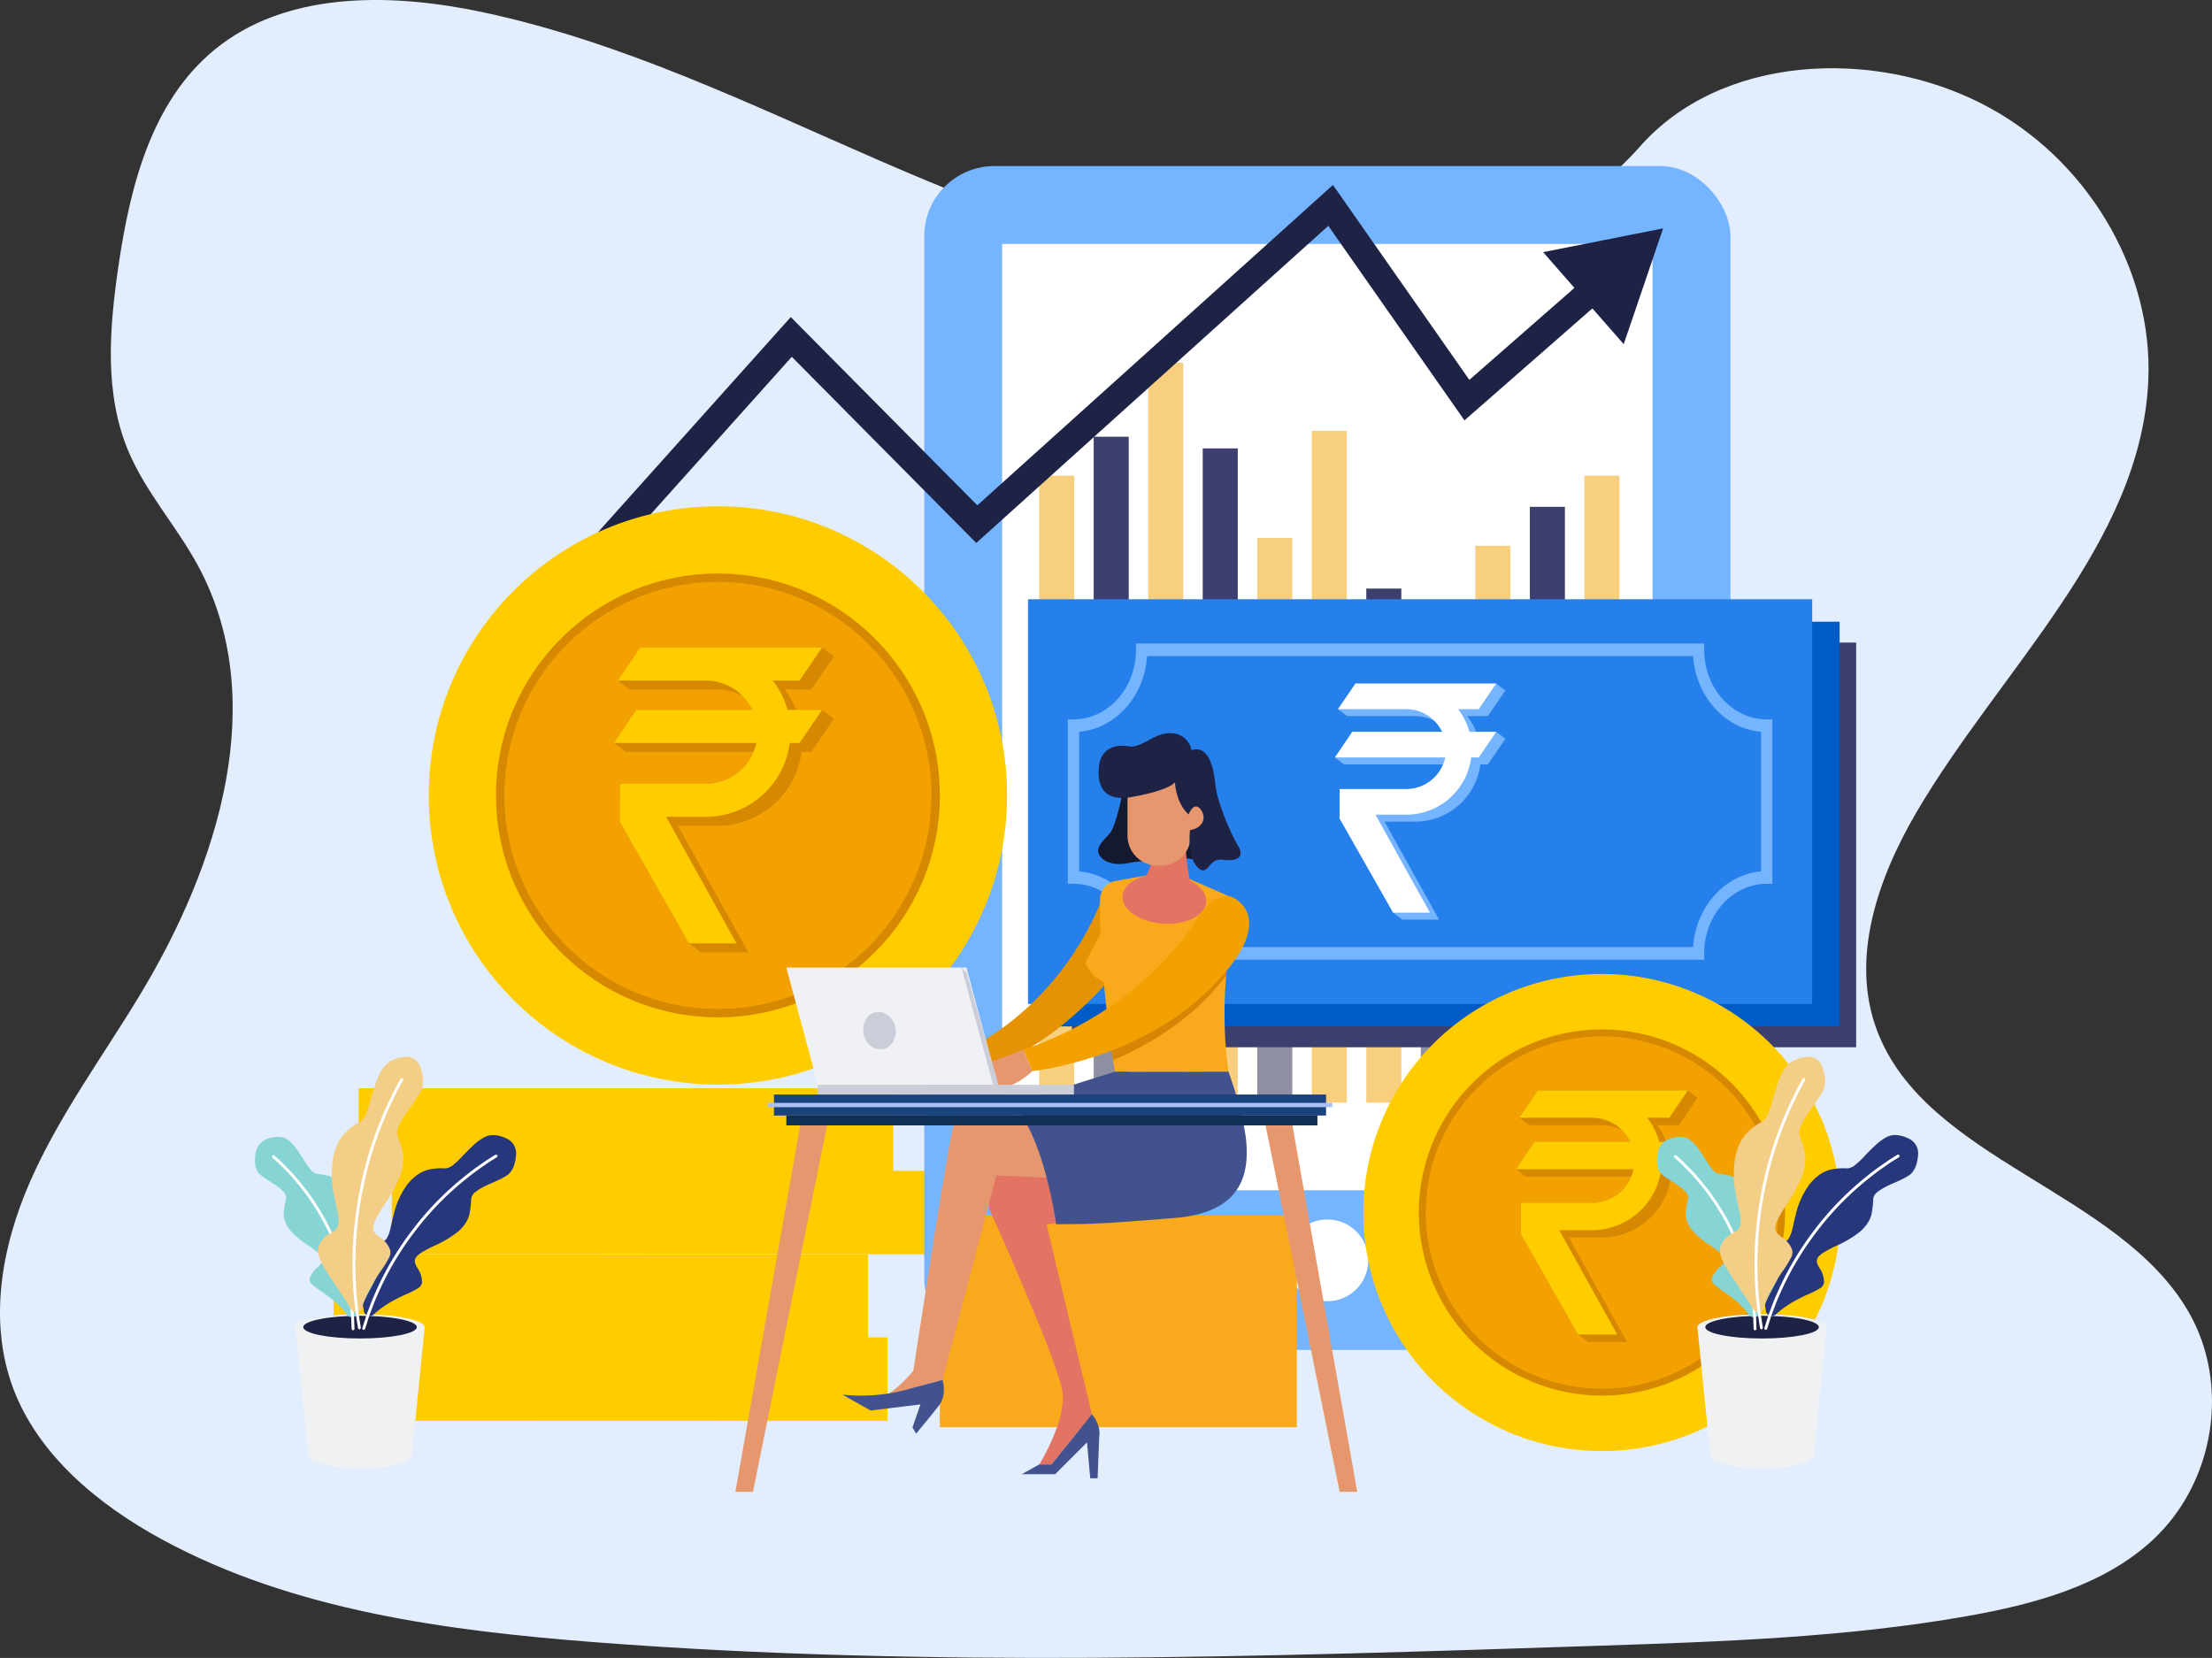
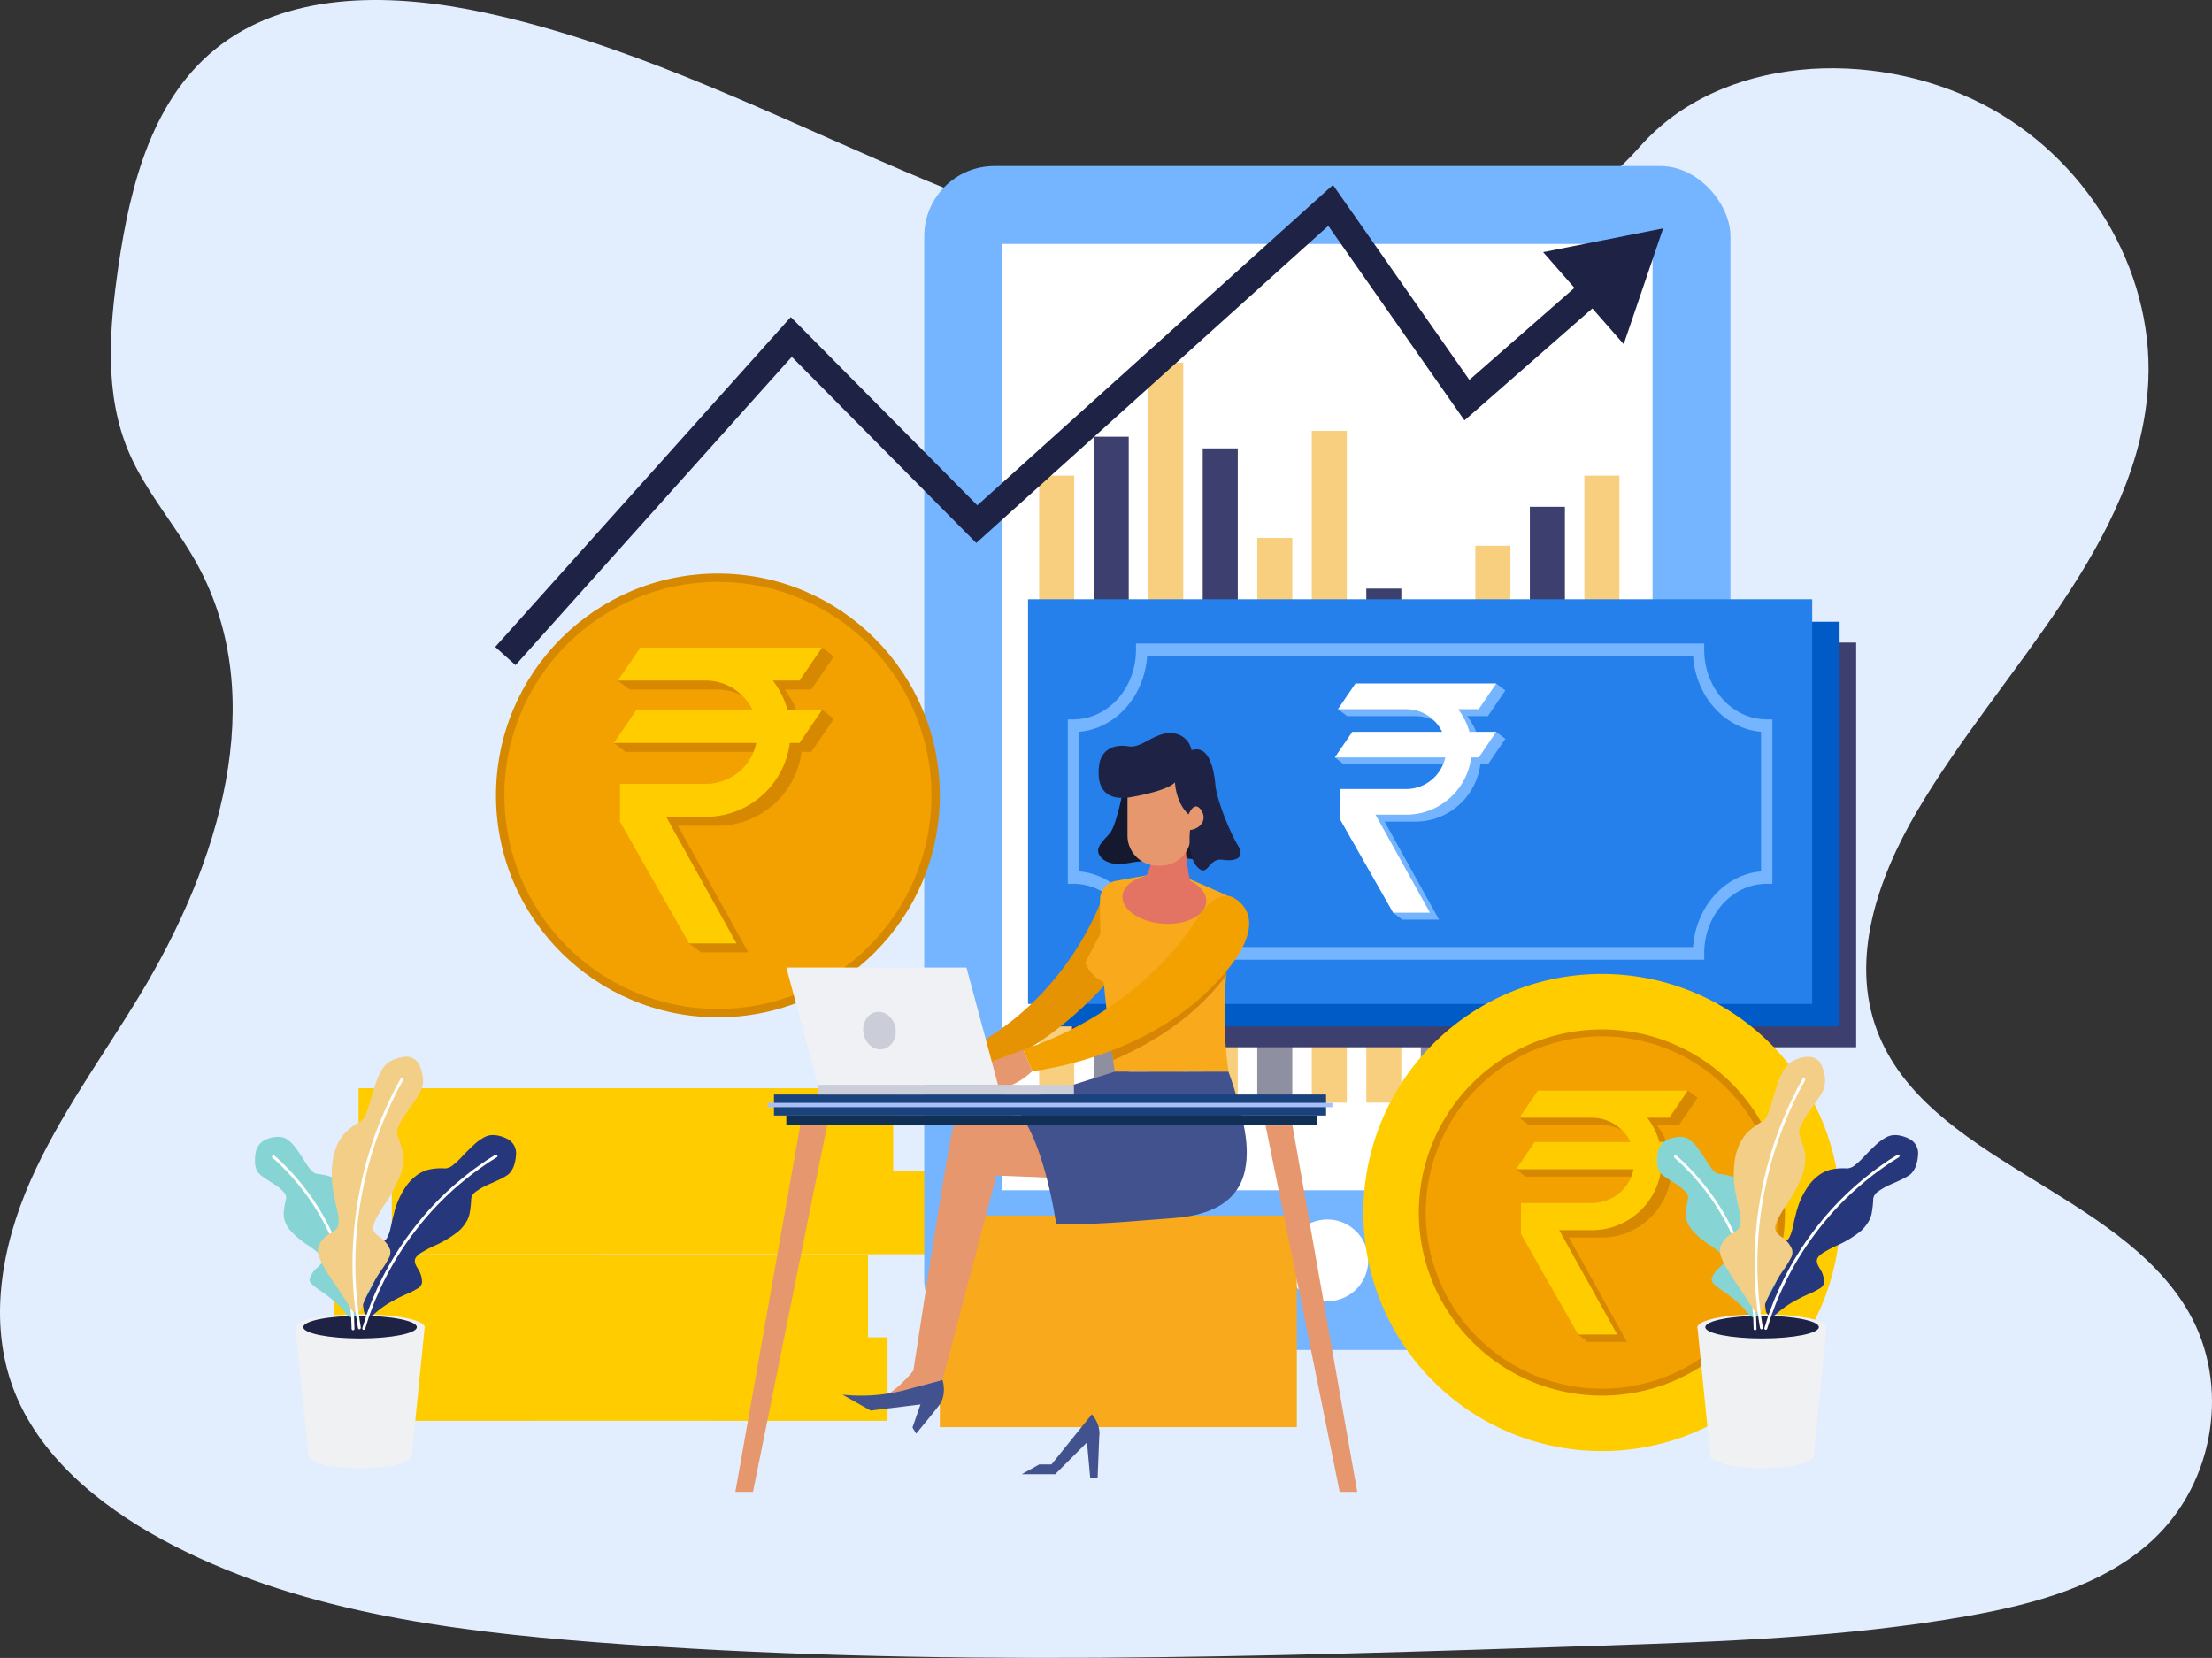
<svg xmlns="http://www.w3.org/2000/svg" width="567.976" height="425.738" viewBox="0 0 567.976 425.738">
  <rect x="0" y="0" width="567.976" height="425.738" fill="#333333" stroke="none" />
  <g id="Group_4360" data-name="Group 4360" transform="translate(-1087 -1491.262)">
    <path id="Path_5806" data-name="Path 5806" d="M404.8,70.2C368.384,68.778,333.7,55.614,300.585,41.214s-65.918-30.369-101.454-38c-22.859-4.911-49-5.6-67.422,8.121-17.726,13.19-23.452,36.014-26.531,57.148-2.314,15.939-3.678,32.673,2.663,47.574C112.251,126.407,120.08,135.1,125.489,145c18.825,34.48,5.532,77.011-14.886,110.676-9.554,15.8-20.673,30.86-28.057,47.67s-10.8,36.075-4.344,53.229c6.408,17,21.671,29.766,38.2,38.743,33.583,18.248,73.153,23.468,111.741,26.425,85.425,6.542,171.3,3.706,256.948.871,31.7-1.058,63.527-2.116,94.713-7.6,17.31-3.053,35.187-7.888,47.753-19.569,15.957-14.835,19.918-39.933,9.216-58.525-17.921-31.174-67.516-38.911-80.049-72.388-6.9-18.42.189-38.936,10.209-56.049,21.516-36.647,57.579-68.8,59.477-110.7,1.309-28.769-16.029-57.589-42.832-71.2-28.1-14.288-67.05-12.476-87.778,11.139-21.344,24.364-58.85,33.721-91,32.47Z" transform="translate(1012.21 1491.263)" fill="#e2edfe" />
    <g id="Group_4359" data-name="Group 4359" transform="translate(1115.988 1448.556)">
      <g id="Group_4326" data-name="Group 4326">
        <g id="Group_4322" data-name="Group 4322">
          <rect id="Rectangle_2815" data-name="Rectangle 2815" width="137.227" height="21.381" transform="translate(61.668 386.158)" fill="#fc0" />
          <rect id="Rectangle_2816" data-name="Rectangle 2816" width="47.027" height="21.381" transform="translate(61.668 386.158)" fill="#fc0" opacity="0.5" style="mix-blend-mode: screen;isolation: isolate" />
          <rect id="Rectangle_2817" data-name="Rectangle 2817" width="45.054" height="21.381" transform="translate(153.842 386.158)" fill="#fc0" opacity="0.5" style="mix-blend-mode: multiply;isolation: isolate" />
        </g>
        <g id="Group_4323" data-name="Group 4323">
          <rect id="Rectangle_2818" data-name="Rectangle 2818" width="137.227" height="21.381" transform="translate(56.668 364.841)" fill="#fc0" />
          <rect id="Rectangle_2819" data-name="Rectangle 2819" width="36.417" height="21.381" transform="translate(56.668 364.841)" fill="#fc0" opacity="0.5" style="mix-blend-mode: screen;isolation: isolate" />
          <rect id="Rectangle_2820" data-name="Rectangle 2820" width="57.811" height="21.381" transform="translate(136.085 364.841)" fill="#fc0" opacity="0.5" style="mix-blend-mode: multiply;isolation: isolate" />
        </g>
        <g id="Group_4324" data-name="Group 4324">
          <rect id="Rectangle_2821" data-name="Rectangle 2821" width="137.228" height="21.381" transform="translate(71.628 343.375)" fill="#fc0" />
          <rect id="Rectangle_2822" data-name="Rectangle 2822" width="53.653" height="21.381" transform="translate(71.628 343.375)" fill="#fc0" opacity="0.5" style="mix-blend-mode: screen;isolation: isolate" />
          <rect id="Rectangle_2823" data-name="Rectangle 2823" width="39.022" height="21.381" transform="translate(169.835 343.375)" fill="#fc0" opacity="0.5" style="mix-blend-mode: multiply;isolation: isolate" />
        </g>
        <g id="Group_4325" data-name="Group 4325">
          <rect id="Rectangle_2824" data-name="Rectangle 2824" width="137.228" height="21.381" transform="translate(63.107 322.158)" fill="#fc0" />
          <rect id="Rectangle_2825" data-name="Rectangle 2825" width="40.894" height="21.381" transform="translate(63.107 322.158)" fill="#fc0" opacity="0.5" style="mix-blend-mode: screen;isolation: isolate" />
          <rect id="Rectangle_2826" data-name="Rectangle 2826" width="55.666" height="21.381" transform="translate(144.668 322.158)" fill="#fc0" opacity="0.5" style="mix-blend-mode: multiply;isolation: isolate" />
        </g>
        <rect id="Rectangle_2827" data-name="Rectangle 2827" width="131.714" height="3.19" transform="translate(61.668 386.158)" fill="#fc0" opacity="0.5" style="mix-blend-mode: multiply;isolation: isolate" />
        <rect id="Rectangle_2828" data-name="Rectangle 2828" width="128.706" height="3.309" transform="translate(71.628 343.539)" fill="#fc0" opacity="0.5" style="mix-blend-mode: multiply;isolation: isolate" />
      </g>
      <g id="Group_4327" data-name="Group 4327">
        <rect id="Rectangle_2829" data-name="Rectangle 2829" width="207.001" height="304" rx="18" transform="translate(208.334 85.349)" fill="#75b4ff" />
        <rect id="Rectangle_2830" data-name="Rectangle 2830" width="243" height="167.001" transform="translate(395.335 105.349) rotate(90)" fill="#fff" />
        <rect id="Rectangle_2831" data-name="Rectangle 2831" width="9" height="54" transform="translate(237.834 164.849)" fill="#f3a100" opacity="0.5" />
        <rect id="Rectangle_2832" data-name="Rectangle 2832" width="9" height="64" transform="translate(251.835 154.849)" fill="#3d406e" />
        <rect id="Rectangle_2833" data-name="Rectangle 2833" width="9" height="83" transform="translate(265.835 135.849)" fill="#f3a100" opacity="0.5" />
        <rect id="Rectangle_2834" data-name="Rectangle 2834" width="9" height="61" transform="translate(279.835 157.849)" fill="#3d406e" />
        <rect id="Rectangle_2835" data-name="Rectangle 2835" width="9" height="38" transform="translate(293.835 180.849)" fill="#f3a100" opacity="0.5" />
        <rect id="Rectangle_2836" data-name="Rectangle 2836" width="9" height="65.5" transform="translate(307.835 153.349)" fill="#f3a100" opacity="0.5" />
        <rect id="Rectangle_2837" data-name="Rectangle 2837" width="9" height="25" transform="translate(321.835 193.849)" fill="#3d406e" />
        <rect id="Rectangle_2838" data-name="Rectangle 2838" width="9" height="17.5" transform="translate(335.835 201.349)" fill="#f3a100" opacity="0.5" />
        <rect id="Rectangle_2839" data-name="Rectangle 2839" width="9" height="36" transform="translate(349.835 182.849)" fill="#f3a100" opacity="0.5" />
        <rect id="Rectangle_2840" data-name="Rectangle 2840" width="9" height="46" transform="translate(363.835 172.849)" fill="#3d406e" />
        <rect id="Rectangle_2841" data-name="Rectangle 2841" width="9" height="54" transform="translate(377.835 164.849)" fill="#f3a100" opacity="0.5" />
        <rect id="Rectangle_2842" data-name="Rectangle 2842" width="9" height="54" transform="translate(386.835 325.849) rotate(180)" fill="#f3a100" opacity="0.5" />
        <rect id="Rectangle_2843" data-name="Rectangle 2843" width="9" height="64" transform="translate(372.835 325.849) rotate(180)" fill="#1e2346" opacity="0.5" />
        <rect id="Rectangle_2844" data-name="Rectangle 2844" width="9" height="83" transform="translate(358.835 325.849) rotate(180)" fill="#f3a100" opacity="0.5" />
        <rect id="Rectangle_2845" data-name="Rectangle 2845" width="9" height="61" transform="translate(344.835 325.849) rotate(180)" fill="#1e2346" opacity="0.5" />
        <rect id="Rectangle_2846" data-name="Rectangle 2846" width="9" height="38" transform="translate(330.835 325.849) rotate(180)" fill="#f3a100" opacity="0.5" />
        <rect id="Rectangle_2847" data-name="Rectangle 2847" width="9" height="65.5" transform="translate(316.835 325.849) rotate(180)" fill="#f3a100" opacity="0.5" />
        <rect id="Rectangle_2848" data-name="Rectangle 2848" width="9" height="25" transform="translate(302.835 325.849) rotate(180)" fill="#1e2346" opacity="0.5" />
        <rect id="Rectangle_2849" data-name="Rectangle 2849" width="9" height="17.5" transform="translate(288.835 325.849) rotate(180)" fill="#f3a100" opacity="0.5" />
        <rect id="Rectangle_2850" data-name="Rectangle 2850" width="9" height="36" transform="translate(274.835 325.849) rotate(180)" fill="#f3a100" opacity="0.5" />
        <rect id="Rectangle_2851" data-name="Rectangle 2851" width="9" height="46" transform="translate(260.835 325.849) rotate(180)" fill="#1e2346" opacity="0.5" />
        <rect id="Rectangle_2852" data-name="Rectangle 2852" width="9" height="54" transform="translate(246.835 325.849) rotate(180)" fill="#f3a100" opacity="0.5" />
        <circle id="Ellipse_408" data-name="Ellipse 408" cx="10.5" cy="10.5" r="10.5" transform="translate(301.335 355.849)" fill="#fff" />
      </g>
      <g id="Group_4334" data-name="Group 4334">
        <g id="Group_4329" data-name="Group 4329">
          <rect id="Rectangle_2853" data-name="Rectangle 2853" width="201.349" height="103.922" transform="translate(246.27 207.708)" fill="#3d406e" />
          <path id="Path_6383" data-name="Path 6383" d="M419.9,300.263h-145.9V298.64c0-9.85-7.2-17.863-16.05-17.863h-1.459V238.56h1.459c8.851,0,16.05-8.013,16.05-17.862v-1.624H419.9V220.7c0,9.849,7.2,17.862,16.05,17.862h1.459v42.217h-1.459c-8.849,0-16.05,8.013-16.05,17.863Zm-143.043-3.247h140.18c.712-10.348,8.156-18.633,17.454-19.424V241.745c-9.3-.791-16.742-9.076-17.454-19.424H276.854c-.71,10.348-8.154,18.633-17.453,19.424v35.847C268.7,278.383,276.144,286.668,276.854,297.016Z" fill="#5a9997" />
          <g id="Group_4328" data-name="Group 4328">
            <path id="Path_6384" data-name="Path 6384" d="M366.49,241.763h-5.147a16.745,16.745,0,0,0-2.3-4.046h5.3l4.484-6.576-2.341-1.783H330.345l-4.484,6.576,2.34,1.783h17.513A10.176,10.176,0,0,1,350.667,239a10.326,10.326,0,0,1,1.951,2.766H329.543l-4.484,6.577,2.34,1.783h25.452a10.259,10.259,0,0,1-9.477,6.336h-17.1l-.011,7.53L340.028,288.2l2.34,1.783h9.443l-13.987-25.164h7.69c.065,0,.134,0,.2,0s.1,0,.149,0A16.827,16.827,0,0,0,362.4,250.123h1.946l4.484-6.577Z" fill="#5a9997" />
            <path id="Path_6385" data-name="Path 6385" d="M356.7,235.934h5.3l4.483-6.576H330.345l-4.484,6.576h17.513a10.254,10.254,0,0,1,9.244,5.828H329.543l-4.484,6.577h28.349a10.261,10.261,0,0,1-10.034,8.119h-17.1l-.011,7.53L340.028,288.2h9.444l-13.989-25.163h7.691c.065,0,.135,0,.2,0s.1,0,.149,0A16.826,16.826,0,0,0,360.06,248.34h1.947l4.483-6.577H359.6A16.745,16.745,0,0,0,356.7,235.934Z" fill="#a2c2c0" />
          </g>
        </g>
        <g id="Group_4331" data-name="Group 4331">
          <rect id="Rectangle_2854" data-name="Rectangle 2854" width="201.349" height="103.922" transform="translate(242.016 202.357)" fill="#005bc7" />
          <path id="Path_6386" data-name="Path 6386" d="M415.643,294.913H269.737v-1.624c0-9.849-7.2-17.861-16.05-17.861h-1.459V233.209h1.459c8.85,0,16.05-8.013,16.05-17.861v-1.624H415.643v1.624c0,9.848,7.2,17.861,16.049,17.861h1.459v42.219h-1.459c-8.849,0-16.049,8.012-16.049,17.861ZM272.6,291.665H412.779c.712-10.348,8.156-18.633,17.454-19.423V236.4c-9.3-.791-16.742-9.076-17.454-19.424H272.6c-.71,10.348-8.155,18.633-17.454,19.424v35.847C264.445,273.032,271.89,281.317,272.6,291.665Z" fill="#68b0ae" />
          <g id="Group_4330" data-name="Group 4330">
            <path id="Path_6387" data-name="Path 6387" d="M362.235,236.413h-5.147a16.78,16.78,0,0,0-2.3-4.046h5.305l4.484-6.576-2.341-1.783H326.09l-4.484,6.576,2.34,1.783h17.513a10.189,10.189,0,0,1,4.953,1.278,10.33,10.33,0,0,1,1.951,2.767H325.288l-4.484,6.576,2.34,1.784H348.6a10.26,10.26,0,0,1-9.477,6.336h-17.1l-.012,7.531,13.765,24.206,2.341,1.783h9.444l-13.988-25.163h7.69c.065,0,.135,0,.2,0s.1,0,.149,0a16.828,16.828,0,0,0,16.538-14.693h1.946l4.484-6.577Z" fill="#68b0ae" />
            <path id="Path_6388" data-name="Path 6388" d="M352.447,230.584h5.305l4.483-6.576H326.09l-4.484,6.576h17.513a10.254,10.254,0,0,1,9.244,5.828H325.288l-4.484,6.576h28.349a10.261,10.261,0,0,1-10.034,8.12h-17.1l-.012,7.531,13.765,24.206h9.445l-13.989-25.163h7.691c.065,0,.134,0,.2,0s.1,0,.15,0a16.827,16.827,0,0,0,16.537-14.694h1.946l4.483-6.576h-6.887A16.739,16.739,0,0,0,352.447,230.584Z" fill="#b5d9d7" />
          </g>
        </g>
        <g id="Group_4333" data-name="Group 4333">
          <rect id="Rectangle_2855" data-name="Rectangle 2855" width="201.349" height="103.922" transform="translate(234.979 196.584)" fill="#2680eb" />
          <path id="Path_6389" data-name="Path 6389" d="M408.606,289.14H262.7v-1.624c0-9.849-7.2-17.862-16.05-17.862h-1.459V227.435h1.459c8.85,0,16.05-8.012,16.05-17.861V207.95h145.9v1.624c0,9.849,7.2,17.861,16.049,17.861h1.46v42.219h-1.46c-8.848,0-16.049,8.013-16.049,17.862Zm-143.043-3.248h140.18c.712-10.348,8.156-18.633,17.453-19.423V230.622c-9.3-.791-16.741-9.076-17.453-19.424H265.563c-.71,10.348-8.155,18.633-17.453,19.424v35.847C257.408,267.259,264.853,275.544,265.563,285.892Z" fill="#75b4ff" />
          <g id="Group_4332" data-name="Group 4332">
            <path id="Path_6390" data-name="Path 6390" d="M355.2,230.64h-5.147a16.761,16.761,0,0,0-2.3-4.046h5.3l4.483-6.577-2.34-1.783H319.054l-4.485,6.576,2.341,1.784h17.513a10.189,10.189,0,0,1,4.953,1.278,10.3,10.3,0,0,1,1.95,2.767H318.252l-4.484,6.576L316.107,239h25.452a10.259,10.259,0,0,1-9.476,6.337h-17.1l-.011,7.53,13.765,24.206,2.341,1.783h9.443l-13.988-25.163h7.691c.065,0,.134,0,.2,0,.051,0,.1,0,.149,0A16.828,16.828,0,0,0,351.11,239h1.946l4.483-6.577Z" fill="#75b4ff" />
            <path id="Path_6391" data-name="Path 6391" d="M345.411,224.81h5.3l4.483-6.576H319.054l-4.485,6.576h17.514a10.251,10.251,0,0,1,9.243,5.829H318.252l-4.484,6.576h28.349a10.262,10.262,0,0,1-10.034,8.12h-17.1l-.011,7.53,13.765,24.206h9.445l-13.989-25.163h7.69c.066,0,.135,0,.2,0,.051,0,.1,0,.149,0a16.826,16.826,0,0,0,16.537-14.693h1.947l4.483-6.576h-6.888A16.768,16.768,0,0,0,345.411,224.81Z" fill="#fff" />
          </g>
        </g>
      </g>
      <g id="Group_4336" data-name="Group 4336">
        <path id="Path_6392" data-name="Path 6392" d="M103.382,213.5l-5.214-4.671,75.893-84.705,47.9,48.342L313.272,90.2,348.3,140.251l30.436-26.643,4.61,5.267-36.307,31.784L312.078,100.7l-90.391,81.437-47.37-47.808Z" fill="#1e2346" />
        <g id="Group_4335" data-name="Group 4335">
          <path id="Path_6393" data-name="Path 6393" d="M387.933,131.087l10.12-29.735-30.812,6.1Z" fill="#1e2346" />
        </g>
      </g>
      <g id="Group_4337" data-name="Group 4337">
        <path id="Path_6394" data-name="Path 6394" d="M443.593,354.065a61.258,61.258,0,1,1-61.258-61.257A61.259,61.259,0,0,1,443.593,354.065Z" fill="#fc0" />
        <path id="Path_6395" data-name="Path 6395" d="M429.347,354.065a47.012,47.012,0,1,1-47.012-47.011A47.013,47.013,0,0,1,429.347,354.065Z" fill="#d68900" />
        <path id="Path_6396" data-name="Path 6396" d="M427.565,354.065a45.231,45.231,0,1,1-45.23-45.231A45.231,45.231,0,0,1,427.565,354.065Z" fill="#f3a100" />
        <path id="Path_6397" data-name="Path 6397" d="M404.4,335.94H398.92a17.82,17.82,0,0,0-2.451-4.31h5.651l4.777-7.006-2.493-1.9H365.9l-4.777,7.005,2.493,1.9h18.657a10.85,10.85,0,0,1,5.278,1.362,11.013,11.013,0,0,1,2.078,2.947H365.042l-4.777,7.006,2.493,1.9h27.114a10.927,10.927,0,0,1-10.1,6.751H361.559l-.012,8.022,14.665,25.788,2.493,1.9h10.061l-14.9-26.808h8.193c.07,0,.142,0,.212,0,.055,0,.109,0,.16,0a17.926,17.926,0,0,0,17.618-15.653h2.073l4.777-7.006Z" fill="#d68900" />
        <path id="Path_6398" data-name="Path 6398" d="M393.976,329.73h5.651l4.777-7.005H365.9l-4.777,7.005h18.657a10.925,10.925,0,0,1,9.849,6.209H365.042l-4.777,7.006h30.2a10.935,10.935,0,0,1-10.691,8.651H361.559l-.012,8.022,14.665,25.788h10.061l-14.9-26.807h8.192c.071,0,.144,0,.213,0s.109,0,.159,0a17.93,17.93,0,0,0,17.62-15.654h2.072l4.777-7.006h-7.339A17.861,17.861,0,0,0,393.976,329.73Z" fill="#fc0" />
      </g>
      <rect id="Rectangle_2856" data-name="Rectangle 2856" width="91.667" height="54.333" transform="translate(212.334 354.849)" fill="#f9a91c" />
      <g id="Group_4338" data-name="Group 4338">
        <path id="Path_6399" data-name="Path 6399" d="M280.585,264.224a17.159,17.159,0,0,0-9-.875l5.5-14,6.375,3.25Z" fill="#141930" />
        <circle id="Ellipse_409" data-name="Ellipse 409" cx="5.062" cy="5.062" r="5.062" transform="translate(271.96 246.599)" fill="#e6976d" />
        <path id="Path_6400" data-name="Path 6400" d="M259.21,246.474s-1.625,8.375-3.25,10.25-3.875,3.625-2.625,5.625,4.125,2.481,6.5,2.125c2.5-.375,5.125-1,6.75-.25s.5-9.75.5-9.75l-3.25-10.875S258.71,246.349,259.21,246.474Z" fill="#141930" />
        <path id="Path_6401" data-name="Path 6401" d="M217.168,313.349a82.117,82.117,0,0,1-11.667,4.167,12.133,12.133,0,0,0,14.5-.667Z" fill="#e6976d" />
        <path id="Path_6402" data-name="Path 6402" d="M254.668,271.516s-8.334,28-37.5,41.833l2.5,5.167s20-3,41.167-30.167Z" fill="#e59303" />
        <path id="Path_6403" data-name="Path 6403" d="M208.209,391.224s-5.625,8.375-11.375,10.625c0,0,6.25.5,9.75-2.75S208.209,391.224,208.209,391.224Z" fill="#e6976d" />
-         <path id="Path_6404" data-name="Path 6404" d="M224.967,353.042s17.921,39.615,18.864,47.161-5.973,18.55-5.973,18.55H241l10.375-12.891L239.744,357.13l10.376-1.258-5.345-13.519-19.493-.315Z" fill="#e37463" />
        <path id="Path_6405" data-name="Path 6405" d="M226.084,326.632s-8.488-1.886-10.375,5.659-10.864,66.969-10.864,66.969l8.175-2.2,13.833-52.505,22.952.942S238.346,330.72,226.084,326.632Z" fill="#e6976d" />
        <path id="Path_6406" data-name="Path 6406" d="M213.02,397.059s1.257,3.773-.943,6.6-5.826,7.188-5.826,7.188l-.943-1.573,2.052-5.929-12.794,1.572-7.232-4.087a45.3,45.3,0,0,0,17.511-1.572Z" fill="#42528e" />
        <path id="Path_6407" data-name="Path 6407" d="M241,418.753l10.375-12.891c2.516,3.039,1.887,5.765,1.887,5.765l-.419,10.689h-1.887l-.838-9.222-8.175,8.175h-8.593l4.506-2.516Z" fill="#42528e" />
        <path id="Path_6408" data-name="Path 6408" d="M276.356,268.374l9.064,3.957a4.9,4.9,0,0,1,2.767,5.778c-1.766,6.491-4.115,23.458-1.736,39.79H257.274s-4.194-25.814-3.8-44.291a4.893,4.893,0,0,1,4.033-4.706l8.071-1.448Z" fill="#f9a91c" />
        <path id="Path_6409" data-name="Path 6409" d="M280.745,274.35c-.26,3.495-5.285,5.971-11.225,5.531s-10.544-3.631-10.286-7.126,5.285-5.972,11.225-5.531S281,270.854,280.745,274.35Z" fill="#e37463" />
        <path id="Path_6410" data-name="Path 6410" d="M275.244,256.561s.153,7.671,1.381,12.274a29.908,29.908,0,0,1-12.12,0s2.608-2.608,3.068-10.739Z" fill="#e37463" />
        <path id="Path_6411" data-name="Path 6411" d="M255.976,277.769l-6.291,12.12s1.995,6.6,10.586,5.83l8.9-5.83Z" fill="#f9a91c" />
        <path id="Path_6412" data-name="Path 6412" d="M286.451,317.9s4.429,11.951,4.678,19.662c.237,7.374-1.9,16.651-18.632,17.919-15.733,1.193-18.235,1.585-30.287,1.585,0,0-3.33-24.1-11.575-30.761,0,0,12.447-3.964,26.639-8.4Z" fill="#42528e" />
        <path id="Path_6413" data-name="Path 6413" d="M288.036,275.122a8.937,8.937,0,0,0-1.2-.719c-4.078-2.017-8.341,4.478-8.341,4.478S271.989,292.276,255.4,304.2c.532,4.511,1.06,8.287,1.418,10.729,8.174-3.478,17.474-8.842,25.047-17,1.556-1.673,2.867-3.232,3.98-4.689a90.529,90.529,0,0,1,2.339-15.137A4.867,4.867,0,0,0,288.036,275.122Z" fill="#d68505" />
        <path id="Path_6414" data-name="Path 6414" d="M279.168,277.349s-12.667,23.833-45.417,34.917l2.333,5.5s27.334-2.834,45.751-21.25c16.5-16.5,7.931-22.2,5.833-23.334C283.668,271.016,279.168,277.349,279.168,277.349Z" fill="#f3a100" />
        <path id="Path_6415" data-name="Path 6415" d="M233.751,312.266l-12.25,4.583,2.333,5.667s6.167,1,12.25-4.75Z" fill="#e6976d" />
        <path id="Path_6416" data-name="Path 6416" d="M275.715,263.525c-.1-.847-.172-1.68-.233-2.46l-7.835-2.984-.074.015c-.314,5.557-1.632,8.532-2.434,9.86A16.276,16.276,0,0,0,275.715,263.525Z" fill="#e37463" opacity="0.4" style="mix-blend-mode: multiply;isolation: isolate" />
        <path id="Rectangle_2857" data-name="Rectangle 2857" d="M0,0H16.262a0,0,0,0,1,0,0V14.047a7.737,7.737,0,0,1-7.737,7.737H7.737A7.737,7.737,0,0,1,0,14.047V0A0,0,0,0,1,0,0Z" transform="translate(260.517 243.214)" fill="#e6976d" />
        <path id="Path_6417" data-name="Path 6417" d="M272.71,243.6s.125,5.125,3.5,8.25c0,0,1.375-3.625,3.125-1.25s.125,4.875-2.75,5.25c0,0-.875,6.625,1.875,9.5s2.75-2.375,6.375-1.875,6-.5,4-3.75-5.375-11.5-5.75-15.5-1.625-10.375-6.125-8.875a5.343,5.343,0,0,0-5.125-4.375c-4.5-.25-7.625,4-11.125,3.375s-7,.75-7.5,5c-.615,5.227,1.25,9,7.75,8.125C260.96,247.474,270.585,245.974,272.71,243.6Z" fill="#1e2346" />
      </g>
      <rect id="Rectangle_2858" data-name="Rectangle 2858" width="141.759" height="5.392" transform="translate(169.745 323.767)" fill="#1a427d" />
      <rect id="Rectangle_2859" data-name="Rectangle 2859" width="145.01" height="1.11" transform="translate(168.12 325.907)" fill="#a9bff8" />
      <g id="Group_4339" data-name="Group 4339">
-         <circle id="Ellipse_410" data-name="Ellipse 410" cx="74.25" cy="74.25" r="74.25" transform="translate(81.102 172.713)" fill="#fc0" />
        <circle id="Ellipse_411" data-name="Ellipse 411" cx="56.982" cy="56.982" r="56.982" transform="translate(98.37 189.98)" fill="#d68900" />
        <circle id="Ellipse_412" data-name="Ellipse 412" cx="54.824" cy="54.824" r="54.824" transform="translate(100.528 192.139)" fill="#f3a100" />
        <path id="Path_6418" data-name="Path 6418" d="M182.1,224.993h-6.646a21.622,21.622,0,0,0-2.972-5.224h6.85l5.79-8.492-3.022-2.3H135.428l-5.79,8.491,3.022,2.3h22.614a13.143,13.143,0,0,1,6.4,1.651,13.328,13.328,0,0,1,2.518,3.572H134.393l-5.791,8.492,3.022,2.3h32.865a13.246,13.246,0,0,1-12.237,8.182H130.171l-.015,9.723,17.776,31.258,3.022,2.3h12.194l-18.063-32.493h9.931c.084,0,.173,0,.258,0,.066,0,.131,0,.193,0a21.73,21.73,0,0,0,21.355-18.973h2.512l5.79-8.492Z" fill="#d68900" />
        <path id="Path_6419" data-name="Path 6419" d="M169.462,217.466h6.85l5.79-8.491H135.428l-5.79,8.491h22.614v0a13.238,13.238,0,0,1,11.936,7.525H134.393l-5.791,8.492h36.607a13.251,13.251,0,0,1-12.957,10.485H130.171l-.015,9.723,17.776,31.258h12.194l-18.062-32.493h9.93c.085,0,.173,0,.258,0,.066,0,.131,0,.193,0A21.728,21.728,0,0,0,173.8,233.485h2.512l5.79-8.492h-8.894A21.634,21.634,0,0,0,169.462,217.466Z" fill="#fc0" />
      </g>
      <rect id="Rectangle_2860" data-name="Rectangle 2860" width="136.368" height="2.537" transform="translate(172.916 329.158)" fill="#102f54" />
      <path id="Path_6420" data-name="Path 6420" d="M164.354,425.8h-4.519L176.484,331.7h6.9Z" fill="#e6976d" />
      <path id="Path_6421" data-name="Path 6421" d="M315,425.8h4.519L302.872,331.7h-6.9Z" fill="#e6976d" />
      <g id="Group_4340" data-name="Group 4340">
        <path id="Path_6422" data-name="Path 6422" d="M227.27,321.28H181.02l-8.1-30.111h46.25Z" fill="#f0f1f5" />
-         <path id="Path_6423" data-name="Path 6423" d="M227.374,321.28H226l-8.1-30.111,1.375,1.431Z" fill="#cbced8" />
        <rect id="Rectangle_2861" data-name="Rectangle 2861" width="65.75" height="2.486" transform="translate(181.02 321.28)" fill="#cbced8" />
        <path id="Path_6424" data-name="Path 6424" d="M200.932,306.589c.486,2.625-.954,5.093-3.216,5.512s-4.491-1.369-4.978-3.993.953-5.092,3.215-5.512S200.445,303.964,200.932,306.589Z" fill="#cbced8" />
      </g>
      <g id="Group_4349" data-name="Group 4349">
        <path id="Path_6425" data-name="Path 6425" d="M76.738,416.553H50.182L46.865,383.5h33.19Z" fill="#f0f1f3" />
        <path id="Path_6426" data-name="Path 6426" d="M80.055,383.5c0-1.832-7.429-3.316-16.6-3.316s-16.595,1.484-16.595,3.316,7.43,3.317,16.595,3.317S80.055,385.329,80.055,383.5Z" fill="#f0f1f3" />
        <path id="Path_6427" data-name="Path 6427" d="M78.042,383.5c0-1.609-6.529-2.914-14.582-2.914s-14.581,1.3-14.581,2.914,6.528,2.914,14.581,2.914S78.042,385.106,78.042,383.5Z" fill="#1e2346" />
        <path id="Path_6428" data-name="Path 6428" d="M76.738,416.442c0-1.832-5.945-3.316-13.278-3.316s-13.278,1.484-13.278,3.316,5.945,3.317,13.278,3.317S76.738,418.274,76.738,416.442Z" fill="#f0f1f3" />
        <g id="Group_4343" data-name="Group 4343">
          <g id="Group_4342" data-name="Group 4342">
            <g id="Group_4341" data-name="Group 4341">
              <path id="Path_6429" data-name="Path 6429" d="M79.375,372.061a6.337,6.337,0,0,0-1.153-3.7c-.577-1.009-1.032-1.882-.367-2.845a6.307,6.307,0,0,1,1.808-1.416,29.036,29.036,0,0,1,2.841-1.48,27.671,27.671,0,0,0,6.149-3.667,10.108,10.108,0,0,0,1.953-2.26,7.041,7.041,0,0,0,.941-2.155,24.963,24.963,0,0,0,.459-4.04,2.7,2.7,0,0,1,1.15-1.761,16.333,16.333,0,0,1,2.533-1.523c.973-.474,2.044-.89,3.016-1.362a16.618,16.618,0,0,0,2.631-1.432,4,4,0,0,0,.974-1.061,5.432,5.432,0,0,0,.649-1.27,10.731,10.731,0,0,0,.554-2.809,4.146,4.146,0,0,0-2.171-4.087,8.939,8.939,0,0,0-2.811-.947,6.16,6.16,0,0,0-1.6-.03,4.93,4.93,0,0,0-1.555.514,13.374,13.374,0,0,0-2.8,2.05c-.91.86-1.83,1.772-2.678,2.653a20.987,20.987,0,0,1-2.4,2.307,3.712,3.712,0,0,1-2.126,1,15.1,15.1,0,0,0-4.479.349,9.466,9.466,0,0,0-2.573,1.188,12.64,12.64,0,0,0-2.7,2.572A20.735,20.735,0,0,0,72.1,354.64c-.36,1.273-.593,2.5-.838,3.522a8.651,8.651,0,0,1-.86,2.407c-.657,1.132-1.663,1.133-2.882,1.143a5.682,5.682,0,0,0-4.094,1.233,3.288,3.288,0,0,0-.963,2.243,17.365,17.365,0,0,0,.21,3.683c.167,1.411.5,3.033.819,4.768.281,1.72.677,3.61.921,5.565a1.553,1.553,0,0,0,2.659.954,23.949,23.949,0,0,1,4.354-3.149,38.574,38.574,0,0,1,3.935-1.976,21.63,21.63,0,0,0,2.832-1.437A2.093,2.093,0,0,0,79.375,372.061Z" fill="#26377c" />
            </g>
          </g>
          <path id="Path_6430" data-name="Path 6430" d="M64.3,384.181a.383.383,0,0,1-.229-.5l.745-2.346c.219-.752.551-1.643.94-2.661s.8-2.18,1.361-3.4a78.119,78.119,0,0,1,9.935-16.925,76.937,76.937,0,0,1,13.784-13.972c2.089-1.688,3.968-2.907,5.243-3.815,1.328-.83,2.088-1.3,2.088-1.3a.389.389,0,0,1,.543.1.4.4,0,0,1-.157.534l-2.068,1.289c-1.262.9-3.123,2.107-5.192,3.78A76.2,76.2,0,0,0,77.636,358.8a77.354,77.354,0,0,0-9.842,16.766c-.557,1.208-.967,2.357-1.347,3.368s-.715,1.89-.932,2.634l-.737,2.324A.406.406,0,0,1,64.3,384.181Z" fill="#fff" />
        </g>
        <g id="Group_4345" data-name="Group 4345">
          <g id="Group_4344" data-name="Group 4344">
            <path id="Path_6431" data-name="Path 6431" d="M68.19,366a5.323,5.323,0,0,0-3.6-1.87c-1.163-.23-2.122-.408-2.455-1.529a7.169,7.169,0,0,1-.2-2.3c.03-.962.121-2.1.1-3.309a17.158,17.158,0,0,0-1.4-7.656,10.39,10.39,0,0,0-1.934-2.772,8.009,8.009,0,0,0-2.139-1.467,13.453,13.453,0,0,0-4.109-.927,3.08,3.08,0,0,1-1.748-1.2,17.137,17.137,0,0,1-1.7-2.452c-.587-.929-1.238-1.9-1.893-2.815a11.006,11.006,0,0,0-2.147-2.264,4.061,4.061,0,0,0-1.323-.662,5.358,5.358,0,0,0-1.47-.143,8.406,8.406,0,0,0-2.756.615,4.615,4.615,0,0,0-2.794,3.688,10.9,10.9,0,0,0-.1,2.711,4.766,4.766,0,0,0,.3,1.254,3.056,3.056,0,0,0,.634,1.081,6.393,6.393,0,0,0,.922.8l1.113.773c.765.53,1.636,1.019,2.407,1.555a12.4,12.4,0,0,1,1.941,1.664,2.132,2.132,0,0,1,.62,1.735,24.9,24.9,0,0,0-.6,3.706,5.574,5.574,0,0,0,.308,2.031,7.289,7.289,0,0,0,1.207,2.228,21.646,21.646,0,0,0,4.759,4.012,23.24,23.24,0,0,1,2.281,1.7,4.939,4.939,0,0,1,1.331,1.51c.372.942-.293,1.624-1.114,2.4a6.258,6.258,0,0,0-2.1,2.96c-.124.517.14.992.69,1.5A18.969,18.969,0,0,0,53.5,374.3a33.594,33.594,0,0,1,3.207,2.425,20.7,20.7,0,0,1,3.337,3.541,1.65,1.65,0,0,0,2.817-.222c.748-1.639,1.632-3.2,2.364-4.64.771-1.448,1.532-2.8,2.077-4.009a15.311,15.311,0,0,0,1.206-3.212A2.673,2.673,0,0,0,68.19,366Z" fill="#86d4d4" />
          </g>
          <path id="Path_6432" data-name="Path 6432" d="M61.676,384.3a.381.381,0,0,1-.383-.36s-.027-.777-.077-2.139c-.005-.682-.082-1.505-.18-2.45s-.175-2.012-.384-3.163a59.666,59.666,0,0,0-4.924-16.347,62.86,62.86,0,0,0-4.436-8,63.159,63.159,0,0,0-4.839-6.341c-1.511-1.785-2.939-3.114-3.888-4.091l-1.6-1.425a.372.372,0,0,1-.028-.519.36.36,0,0,1,.515-.035l1.618,1.444c.962.988,2.408,2.334,3.937,4.141a63.769,63.769,0,0,1,4.9,6.419,63.8,63.8,0,0,1,4.49,8.092,60.415,60.415,0,0,1,4.984,16.549c.211,1.165.295,2.247.388,3.2s.177,1.791.184,2.483c.049,1.378.078,2.166.078,2.166A.355.355,0,0,1,61.676,384.3Z" fill="#fff" />
        </g>
        <g id="Group_4348" data-name="Group 4348">
          <g id="Group_4347" data-name="Group 4347">
            <g id="Group_4346" data-name="Group 4346">
              <path id="Path_6433" data-name="Path 6433" d="M71.163,363.567a6.749,6.749,0,0,0-2.7-3.219c-.969-.727-1.769-1.371-1.607-2.729a8.352,8.352,0,0,1,.991-2.459c.506-.948,1.152-2.007,1.9-3.121a37.279,37.279,0,0,0,3.964-7.3,14.3,14.3,0,0,0,.8-3.437,9.149,9.149,0,0,0-.077-2.717,27.726,27.726,0,0,0-1.35-4.265,3.527,3.527,0,0,1,.288-2.414,22.141,22.141,0,0,1,1.681-3.008c.7-1.05,1.517-2.105,2.218-3.155.352-.524.7-1.038,1.024-1.528a11.914,11.914,0,0,0,.818-1.459,5.309,5.309,0,0,0,.447-1.609,6.557,6.557,0,0,0,.047-1.6,11.06,11.06,0,0,0-.741-2.976,3.692,3.692,0,0,0-3.9-2.484,9.648,9.648,0,0,0-3.066.806,7.346,7.346,0,0,0-1.5.92,6.269,6.269,0,0,0-1.212,1.4,15.582,15.582,0,0,0-.9,1.66,15.193,15.193,0,0,0-.773,1.918c-.453,1.348-.9,2.751-1.282,4.087a27.07,27.07,0,0,1-1.177,3.609,4.712,4.712,0,0,1-1.5,2.2,17.243,17.243,0,0,0-3.933,2.908,11.763,11.763,0,0,0-1.808,2.61,16.11,16.11,0,0,0-1.3,4.019,25.814,25.814,0,0,0,.316,9.618c.245,1.461.587,2.807.829,3.967a11.088,11.088,0,0,1,.31,2.88c-.077,1.492-.975,2.035-2.06,2.694a6.221,6.221,0,0,0-3.094,3.4,4.151,4.151,0,0,0,.159,2.752,20.64,20.64,0,0,0,1.866,3.609c.79,1.342,1.835,2.819,2.912,4.432,1.037,1.618,2.266,3.361,3.387,5.263a1.477,1.477,0,0,0,2.806-.336,29.128,29.128,0,0,1,2.408-5.506,46.108,46.108,0,0,1,2.589-4.135,25.467,25.467,0,0,0,1.866-3.033A2.867,2.867,0,0,0,71.163,363.567Z" fill="#f3ce87" />
            </g>
          </g>
          <path id="Path_6434" data-name="Path 6434" d="M63.354,384.058c-.2.036-.4-.146-.437-.408,0,0-.158-1.019-.434-2.8-.064-.447-.158-.939-.216-1.479s-.119-1.127-.185-1.752c-.132-1.251-.3-2.66-.362-4.207a96.77,96.77,0,0,1,1.217-22.61,95.19,95.19,0,0,1,6.36-21.732c1.176-2.865,2.382-5.149,3.161-6.778l1.367-2.486a.427.427,0,0,1,.552-.237.436.436,0,0,1,.092.6s-.493.9-1.356,2.467c-.772,1.617-1.97,3.883-3.136,6.725a101.672,101.672,0,0,0-3.582,9.86,100.624,100.624,0,0,0-2.731,11.709,96.037,96.037,0,0,0-1.208,22.439c.059,1.536.229,2.934.359,4.174q.1.932.184,1.738c.058.537.151,1.025.214,1.468l.432,2.782A.446.446,0,0,1,63.354,384.058Z" fill="#fff" />
        </g>
      </g>
      <g id="Group_4358" data-name="Group 4358">
        <path id="Path_6435" data-name="Path 6435" d="M436.738,416.553H410.182L406.865,383.5h33.189Z" fill="#f0f1f3" />
        <ellipse id="Ellipse_413" data-name="Ellipse 413" cx="16.595" cy="3.316" rx="16.595" ry="3.316" transform="translate(406.865 380.181)" fill="#f0f1f3" />
        <path id="Path_6436" data-name="Path 6436" d="M438.042,383.5c0-1.609-6.528-2.914-14.582-2.914s-14.581,1.3-14.581,2.914,6.528,2.914,14.581,2.914S438.042,385.106,438.042,383.5Z" fill="#1e2346" />
        <ellipse id="Ellipse_414" data-name="Ellipse 414" cx="13.278" cy="3.316" rx="13.278" ry="3.316" transform="translate(410.182 413.126)" fill="#f0f1f3" />
        <g id="Group_4352" data-name="Group 4352">
          <g id="Group_4351" data-name="Group 4351">
            <g id="Group_4350" data-name="Group 4350">
              <path id="Path_6437" data-name="Path 6437" d="M439.375,372.061a6.343,6.343,0,0,0-1.152-3.7c-.578-1.009-1.033-1.882-.368-2.845a6.307,6.307,0,0,1,1.808-1.416,29.035,29.035,0,0,1,2.841-1.48,27.648,27.648,0,0,0,6.149-3.667,10.1,10.1,0,0,0,1.952-2.26,7.021,7.021,0,0,0,.942-2.155,25.075,25.075,0,0,0,.459-4.04,2.7,2.7,0,0,1,1.15-1.761,16.368,16.368,0,0,1,2.532-1.523c.974-.474,2.045-.89,3.017-1.362a16.617,16.617,0,0,0,2.631-1.432,3.98,3.98,0,0,0,.974-1.061,5.433,5.433,0,0,0,.649-1.27,10.733,10.733,0,0,0,.554-2.809,4.146,4.146,0,0,0-2.17-4.087,8.951,8.951,0,0,0-2.813-.947,6.152,6.152,0,0,0-1.594-.03,4.93,4.93,0,0,0-1.555.514,13.374,13.374,0,0,0-2.8,2.05c-.91.86-1.83,1.772-2.678,2.653a20.985,20.985,0,0,1-2.4,2.307,3.714,3.714,0,0,1-2.127,1,15.092,15.092,0,0,0-4.478.349,9.479,9.479,0,0,0-2.573,1.188,12.64,12.64,0,0,0-2.7,2.572,20.751,20.751,0,0,0-3.522,7.794c-.36,1.273-.592,2.5-.837,3.522a8.68,8.68,0,0,1-.861,2.407c-.657,1.132-1.663,1.133-2.882,1.143a5.682,5.682,0,0,0-4.094,1.233,3.278,3.278,0,0,0-.962,2.243,17.291,17.291,0,0,0,.209,3.683c.167,1.411.5,3.033.819,4.768.28,1.72.678,3.61.921,5.565a1.553,1.553,0,0,0,2.659.954,23.948,23.948,0,0,1,4.354-3.149,38.671,38.671,0,0,1,3.934-1.976,21.651,21.651,0,0,0,2.833-1.437A2.1,2.1,0,0,0,439.375,372.061Z" fill="#26377c" />
            </g>
          </g>
          <path id="Path_6438" data-name="Path 6438" d="M424.3,384.181a.382.382,0,0,1-.23-.5s.271-.853.744-2.346c.22-.752.551-1.643.942-2.661s.8-2.18,1.359-3.4a78.127,78.127,0,0,1,9.936-16.925,76.937,76.937,0,0,1,13.784-13.972c2.089-1.688,3.968-2.907,5.242-3.815l2.088-1.3a.39.39,0,0,1,.544.1.4.4,0,0,1-.157.534l-2.068,1.289c-1.262.9-3.124,2.107-5.192,3.78A76.2,76.2,0,0,0,437.636,358.8a77.354,77.354,0,0,0-9.842,16.766c-.557,1.208-.967,2.357-1.347,3.368s-.715,1.89-.931,2.634c-.47,1.479-.738,2.324-.738,2.324A.4.4,0,0,1,424.3,384.181Z" fill="#fff" />
        </g>
        <g id="Group_4354" data-name="Group 4354">
          <g id="Group_4353" data-name="Group 4353">
            <path id="Path_6439" data-name="Path 6439" d="M428.19,366a5.323,5.323,0,0,0-3.6-1.87c-1.163-.23-2.122-.408-2.455-1.529a7.194,7.194,0,0,1-.2-2.3c.032-.962.122-2.1.1-3.309a17.157,17.157,0,0,0-1.4-7.656,10.391,10.391,0,0,0-1.935-2.772,7.994,7.994,0,0,0-2.139-1.467,13.441,13.441,0,0,0-4.108-.927,3.08,3.08,0,0,1-1.748-1.2,17.06,17.06,0,0,1-1.7-2.452c-.588-.929-1.238-1.9-1.893-2.815a11.007,11.007,0,0,0-2.147-2.264,4.051,4.051,0,0,0-1.323-.662,5.359,5.359,0,0,0-1.47-.143,8.423,8.423,0,0,0-2.757.615,4.616,4.616,0,0,0-2.793,3.688,10.9,10.9,0,0,0-.1,2.711,4.728,4.728,0,0,0,.3,1.254,3.074,3.074,0,0,0,.635,1.081,6.392,6.392,0,0,0,.922.8l1.113.773c.765.53,1.636,1.019,2.407,1.555a12.4,12.4,0,0,1,1.941,1.664,2.133,2.133,0,0,1,.621,1.735,24.765,24.765,0,0,0-.6,3.706,5.573,5.573,0,0,0,.308,2.031,7.294,7.294,0,0,0,1.208,2.228,21.577,21.577,0,0,0,4.759,4.012,23.339,23.339,0,0,1,2.28,1.7,4.939,4.939,0,0,1,1.331,1.51c.372.942-.294,1.624-1.114,2.4a6.267,6.267,0,0,0-2.1,2.96c-.123.517.141.992.691,1.5A18.973,18.973,0,0,0,413.5,374.3a33.594,33.594,0,0,1,3.207,2.425,20.7,20.7,0,0,1,3.338,3.541,1.649,1.649,0,0,0,2.816-.222c.748-1.639,1.632-3.2,2.364-4.64.771-1.448,1.532-2.8,2.077-4.009a15.253,15.253,0,0,0,1.206-3.212A2.673,2.673,0,0,0,428.19,366Z" fill="#86d4d4" />
          </g>
          <path id="Path_6440" data-name="Path 6440" d="M421.676,384.3a.379.379,0,0,1-.382-.36s-.028-.777-.077-2.139c-.006-.682-.083-1.505-.182-2.45s-.175-2.012-.383-3.163a59.63,59.63,0,0,0-4.924-16.347,58.87,58.87,0,0,0-9.275-14.337c-1.511-1.785-2.938-3.114-3.889-4.091l-1.6-1.425a.372.372,0,0,1-.028-.519.36.36,0,0,1,.515-.035l1.618,1.444c.962.988,2.408,2.334,3.938,4.141a59.675,59.675,0,0,1,9.387,14.511,60.385,60.385,0,0,1,4.985,16.549c.211,1.165.3,2.247.388,3.2s.177,1.791.183,2.483c.05,1.378.078,2.166.078,2.166A.353.353,0,0,1,421.676,384.3Z" fill="#fff" />
        </g>
        <g id="Group_4357" data-name="Group 4357">
          <g id="Group_4356" data-name="Group 4356">
            <g id="Group_4355" data-name="Group 4355">
              <path id="Path_6441" data-name="Path 6441" d="M431.163,363.567a6.749,6.749,0,0,0-2.7-3.219c-.97-.727-1.769-1.371-1.607-2.729a8.352,8.352,0,0,1,.991-2.459c.506-.948,1.151-2.007,1.9-3.121a37.224,37.224,0,0,0,3.963-7.3,14.344,14.344,0,0,0,.8-3.437,9.149,9.149,0,0,0-.077-2.717,27.725,27.725,0,0,0-1.349-4.265,3.521,3.521,0,0,1,.287-2.414,22.358,22.358,0,0,1,1.681-3.008c.7-1.05,1.517-2.105,2.218-3.155l1.025-1.528a12.034,12.034,0,0,0,.817-1.459,5.338,5.338,0,0,0,.447-1.609,6.556,6.556,0,0,0,.047-1.6,10.985,10.985,0,0,0-.742-2.976,3.689,3.689,0,0,0-3.9-2.484,9.647,9.647,0,0,0-3.067.806,7.312,7.312,0,0,0-1.5.92,6.222,6.222,0,0,0-1.213,1.4,15.406,15.406,0,0,0-.9,1.66,15.192,15.192,0,0,0-.773,1.918c-.453,1.348-.9,2.751-1.283,4.087a27.228,27.228,0,0,1-1.175,3.609,4.728,4.728,0,0,1-1.505,2.2,17.221,17.221,0,0,0-3.933,2.908,11.727,11.727,0,0,0-1.807,2.61,16.066,16.066,0,0,0-1.3,4.019,25.835,25.835,0,0,0,.315,9.618c.246,1.461.588,2.807.83,3.967a11.045,11.045,0,0,1,.31,2.88c-.076,1.492-.975,2.035-2.061,2.694a6.22,6.22,0,0,0-3.093,3.4,4.151,4.151,0,0,0,.159,2.752,20.639,20.639,0,0,0,1.866,3.609c.79,1.342,1.835,2.819,2.912,4.432,1.037,1.618,2.266,3.361,3.387,5.263a1.476,1.476,0,0,0,2.8-.336,29.2,29.2,0,0,1,2.409-5.506,45.882,45.882,0,0,1,2.589-4.135,25.335,25.335,0,0,0,1.866-3.033A2.871,2.871,0,0,0,431.163,363.567Z" fill="#f3ce87" />
            </g>
          </g>
          <path id="Path_6442" data-name="Path 6442" d="M423.353,384.058c-.2.036-.395-.146-.435-.408l-.435-2.8c-.063-.447-.158-.939-.216-1.479s-.12-1.127-.185-1.752c-.132-1.251-.3-2.66-.362-4.207a96.817,96.817,0,0,1,1.216-22.61,95.119,95.119,0,0,1,6.361-21.732c1.176-2.865,2.383-5.149,3.161-6.778l1.367-2.486a.427.427,0,0,1,.552-.237.437.437,0,0,1,.093.6l-1.358,2.467c-.771,1.617-1.968,3.883-3.135,6.725a101.941,101.941,0,0,0-3.582,9.86,100.832,100.832,0,0,0-2.731,11.709,96.037,96.037,0,0,0-1.208,22.439c.06,1.536.229,2.934.359,4.174q.1.932.184,1.738c.058.537.151,1.025.215,1.468.273,1.771.43,2.782.43,2.782A.444.444,0,0,1,423.353,384.058Z" fill="#fff" />
        </g>
      </g>
    </g>
  </g>
</svg>